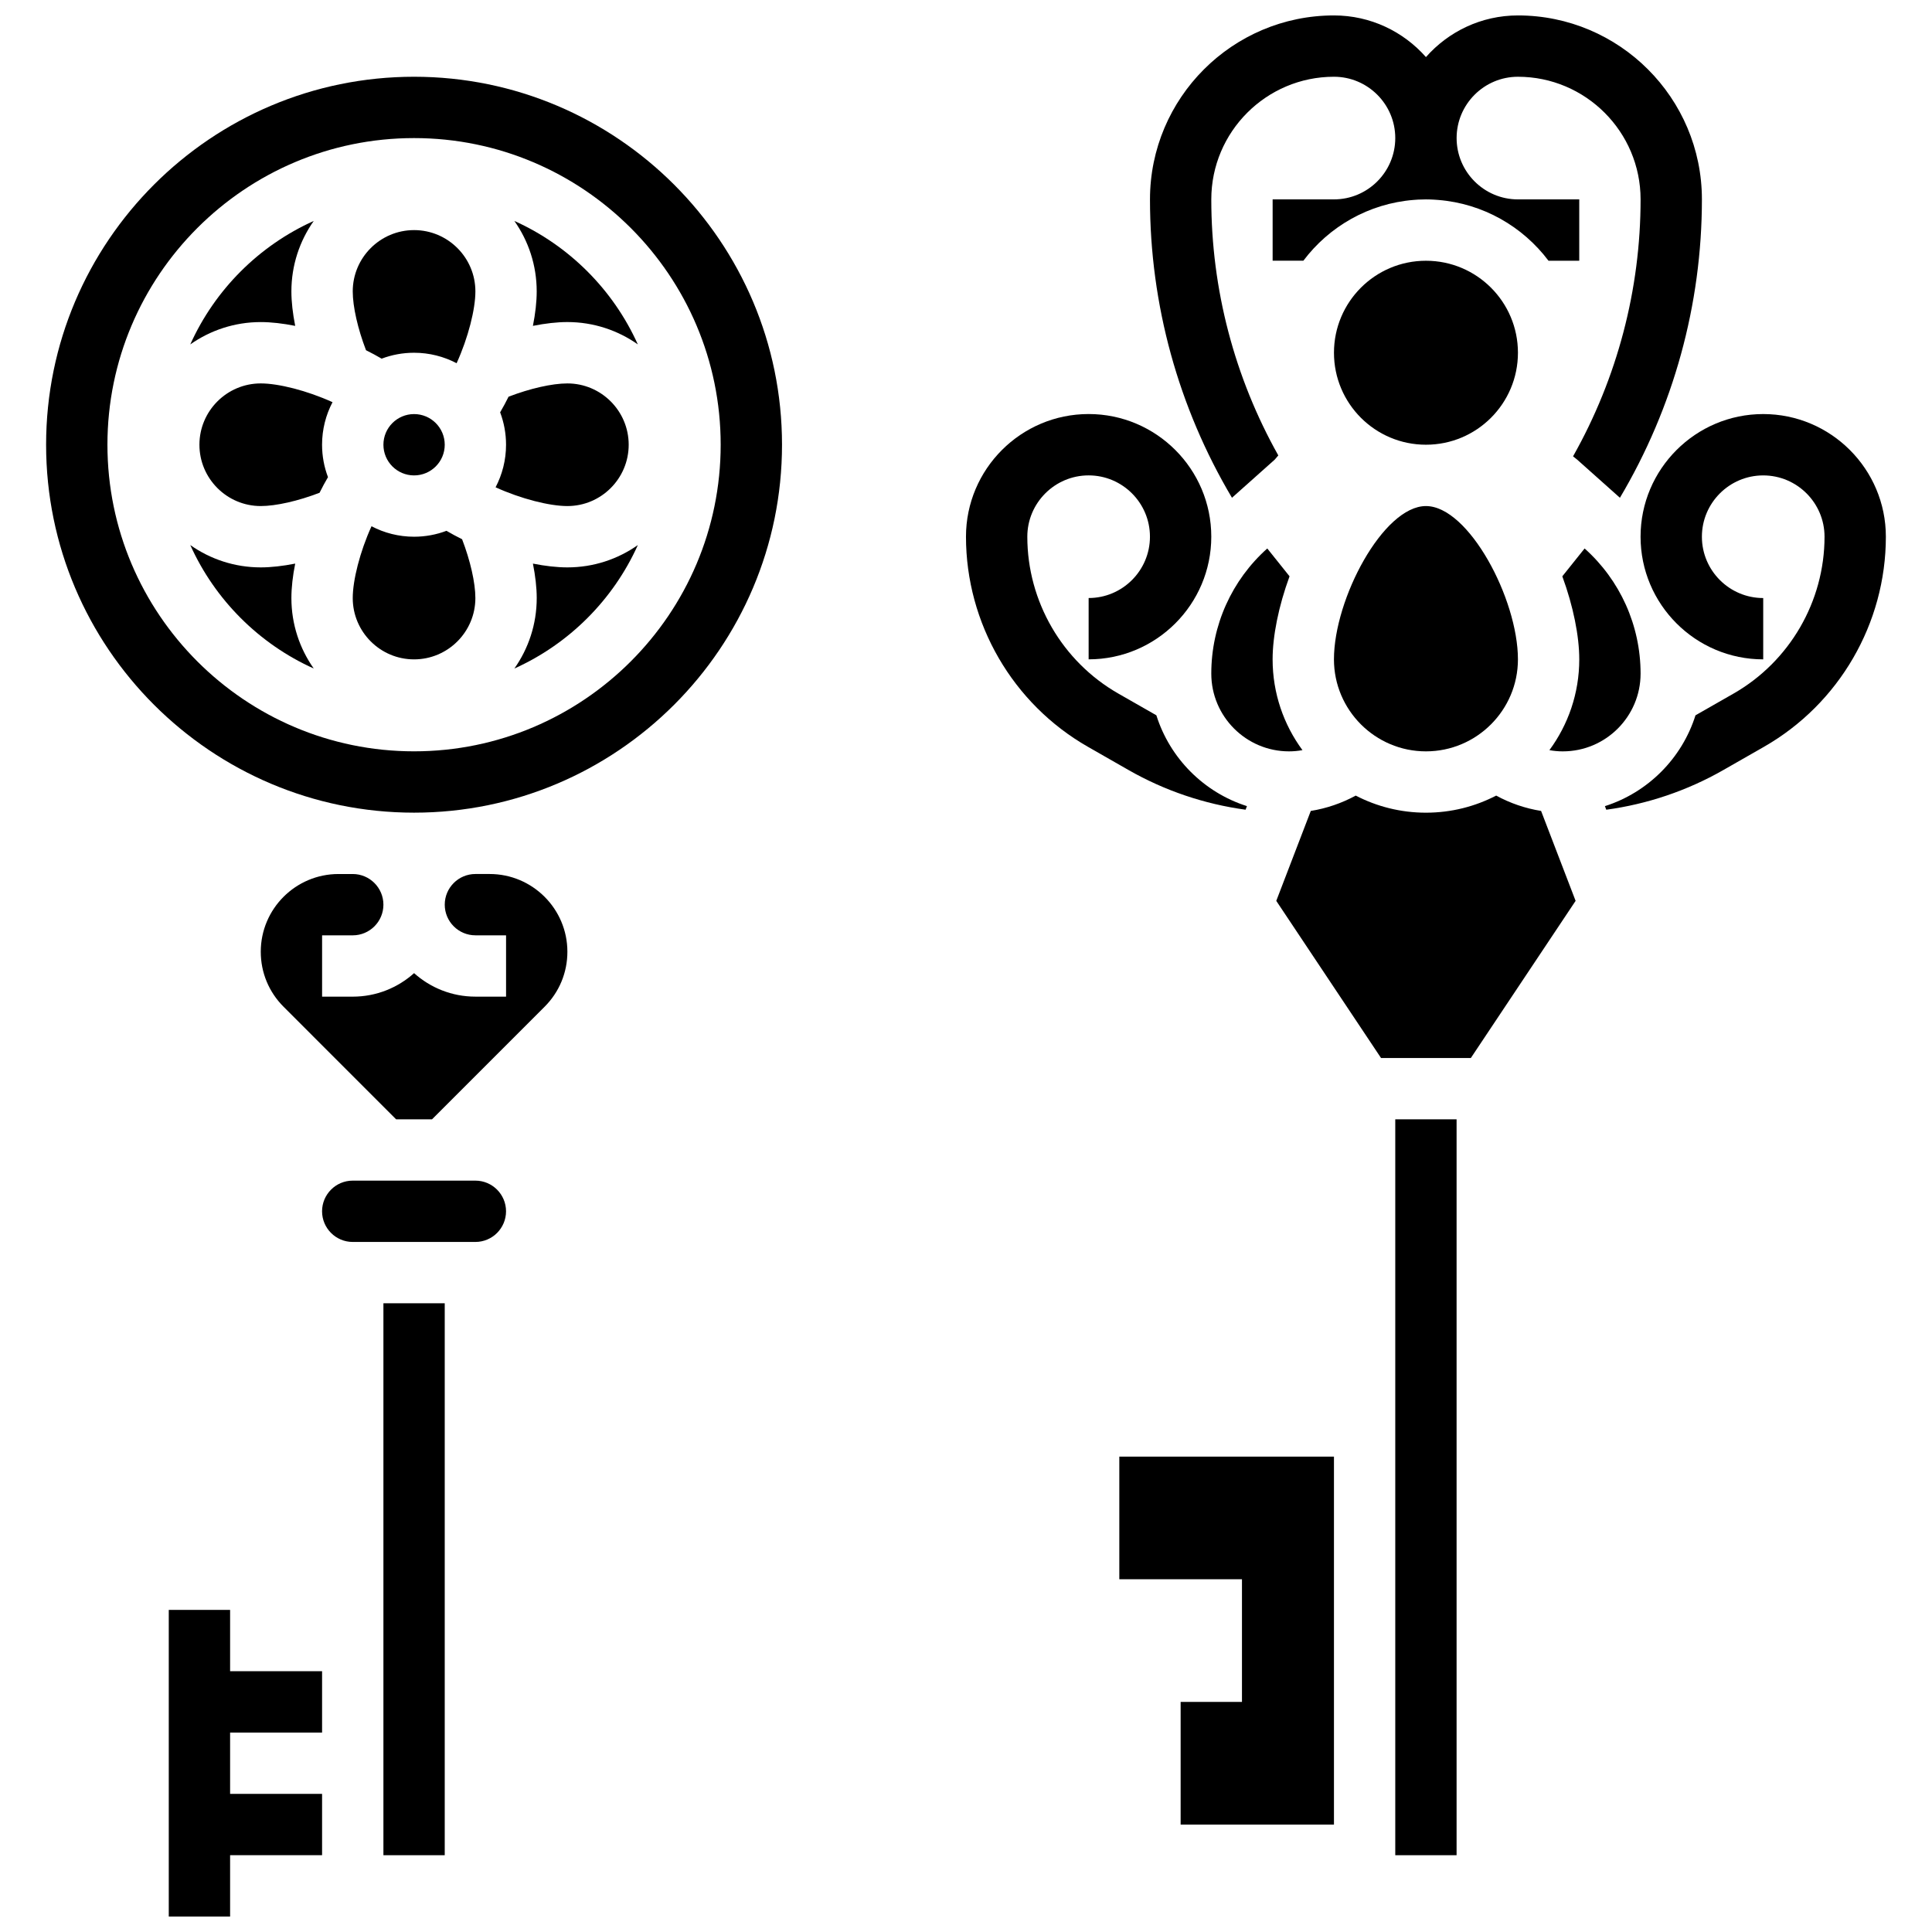
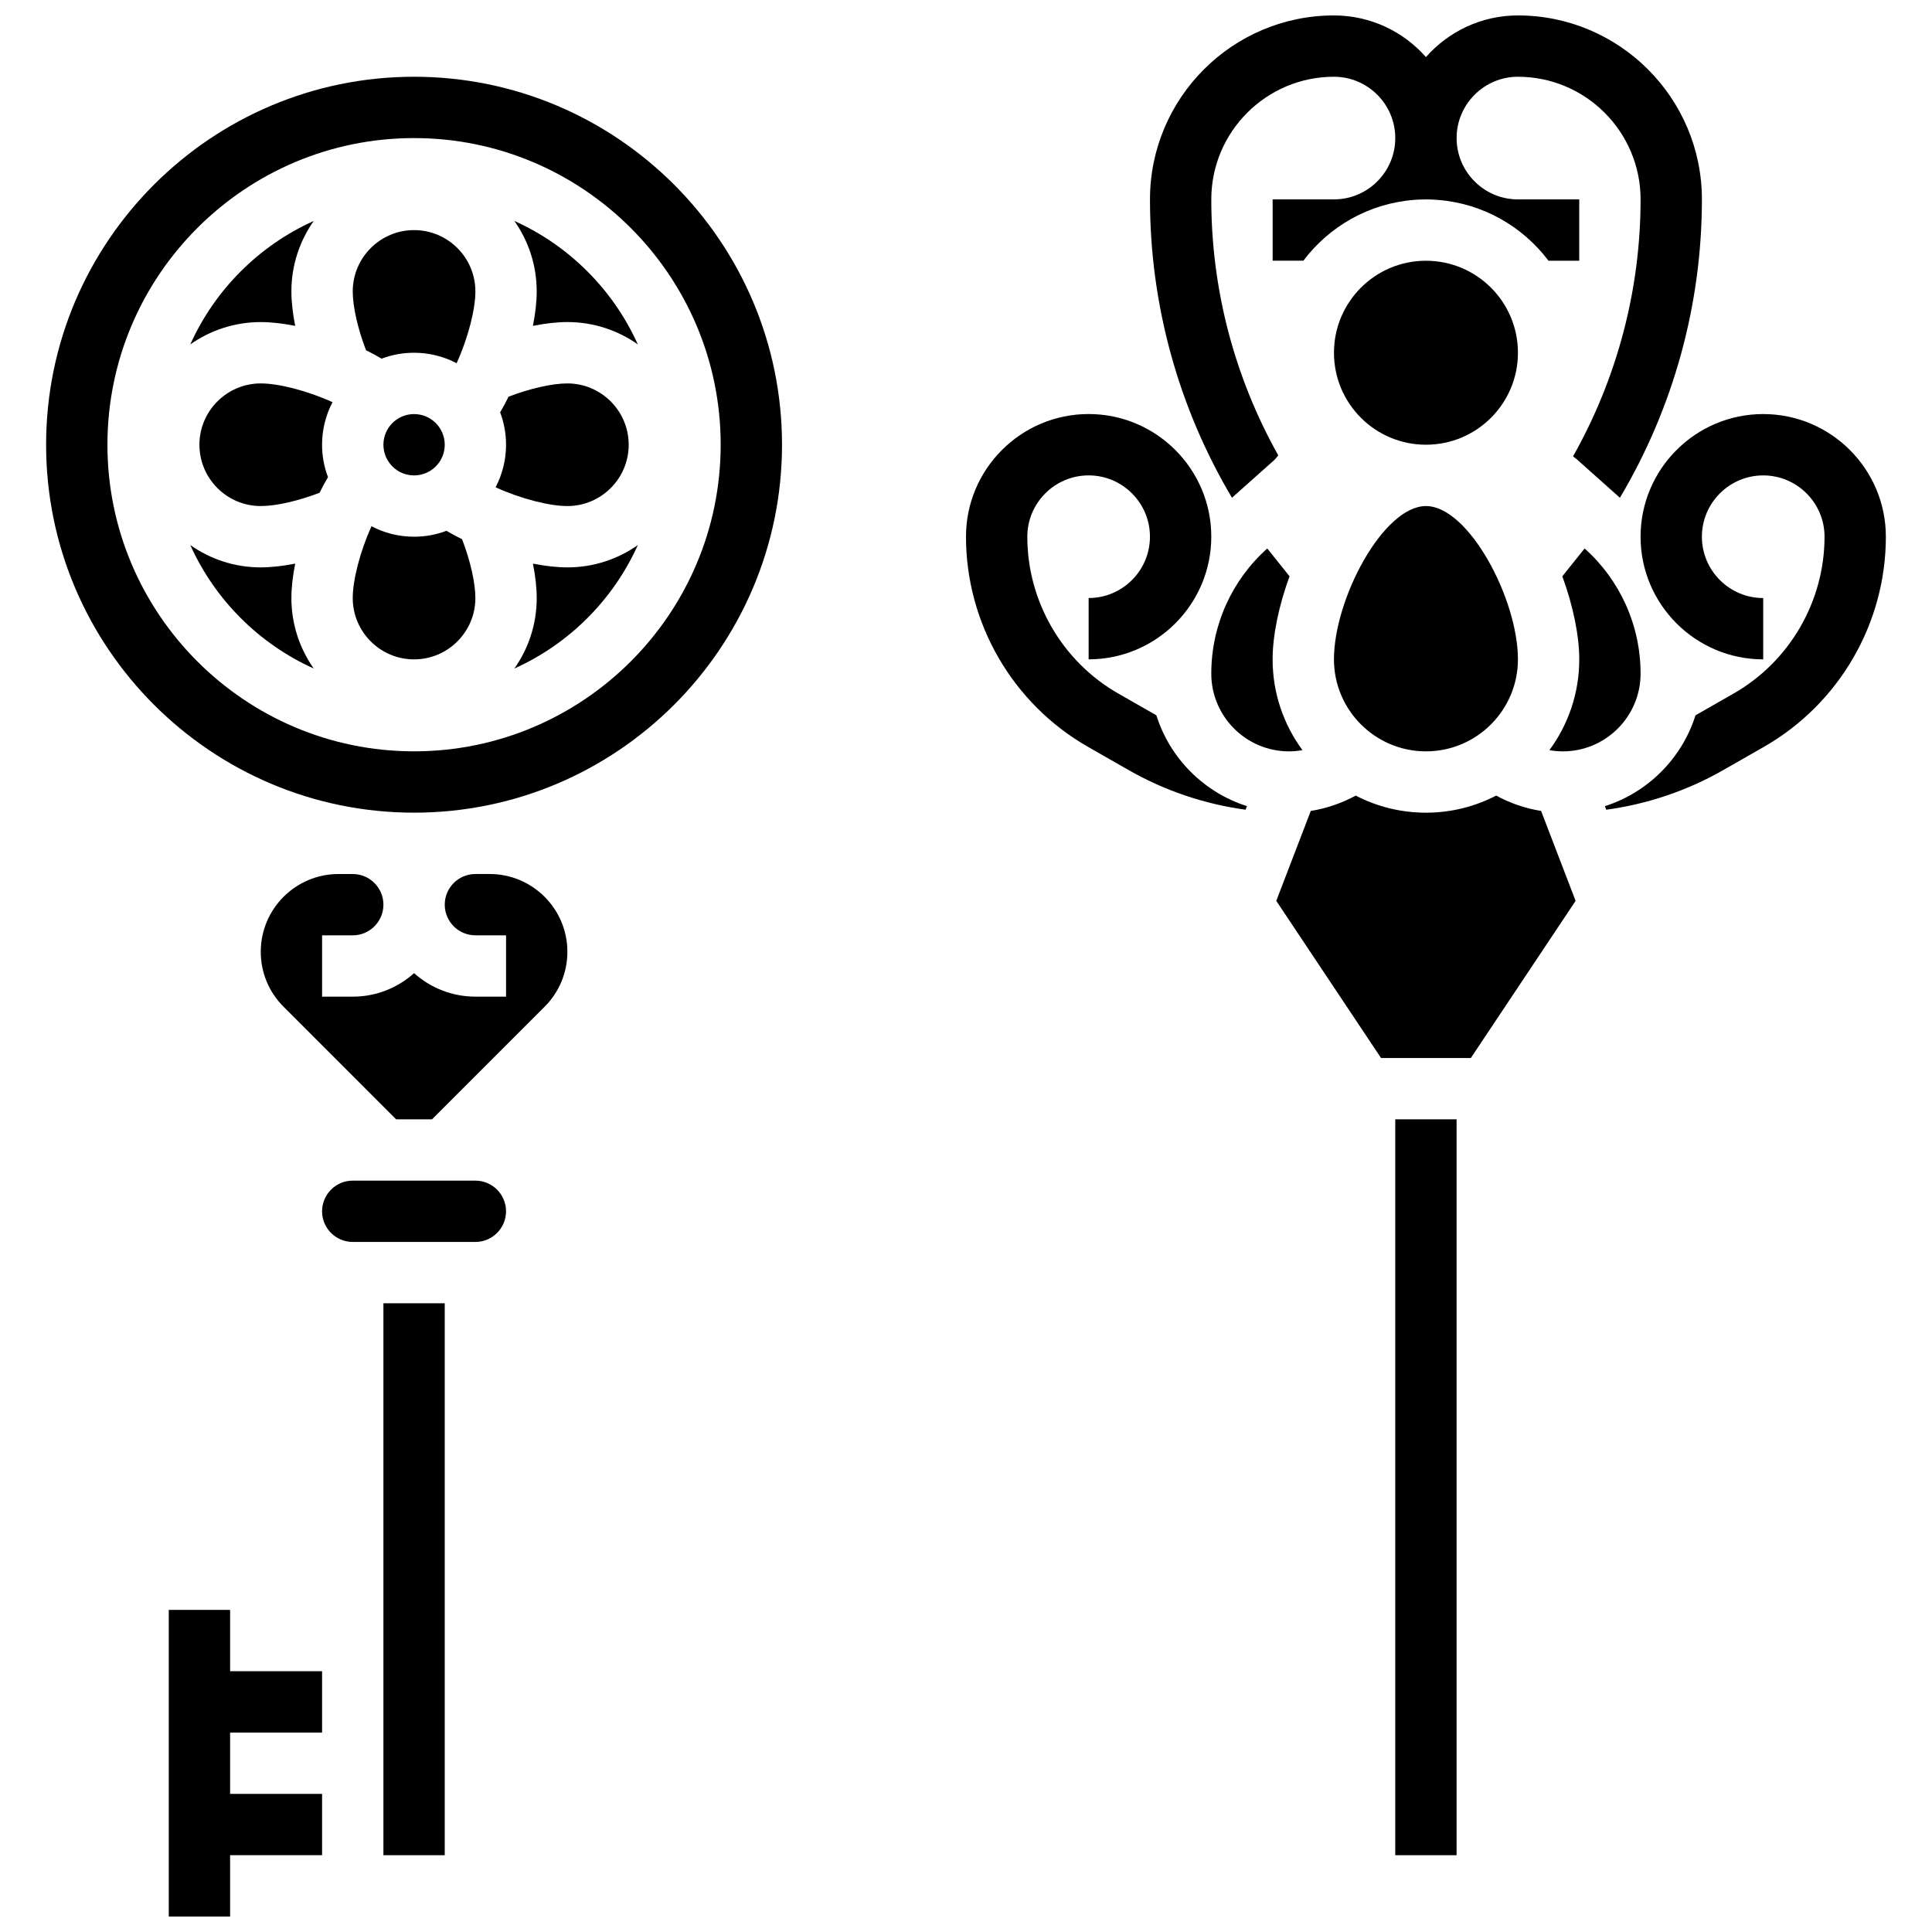
<svg xmlns="http://www.w3.org/2000/svg" width="800px" height="800px" version="1.1" viewBox="144 144 512 512">
  <defs>
    <clipPath id="b">
      <path d="m188 570h42v81.902h-42z" />
    </clipPath>
    <clipPath id="a">
      <path d="m448 148.09h148v127.91h-148z" />
    </clipPath>
  </defs>
  <g clip-path="url(#b)">
    <path d="m204.98 570.64h-16.254v81.258h16.254v-16.25h24.375v-16.254h-24.375v-16.25h24.375v-16.254h-24.375z" />
  </g>
  <path d="m213.1 245.61c-8.961 0-16.25 7.293-16.25 16.25 0 8.961 7.293 16.25 16.25 16.25 4.062 0 9.949-1.352 15.586-3.519 0.707-1.43 1.457-2.816 2.234-4.141-1.012-2.672-1.57-5.566-1.57-8.59 0-4.066 1.008-7.902 2.773-11.277-6.777-3.082-14.324-4.973-19.023-4.973z" />
  <path d="m294.36 278.11c8.961 0 16.25-7.293 16.25-16.25 0-8.961-7.293-16.25-16.25-16.25-4.062 0-9.949 1.352-15.586 3.519-0.707 1.43-1.457 2.816-2.234 4.141 1.008 2.672 1.566 5.566 1.566 8.59 0 4.066-1.008 7.902-2.773 11.277 6.781 3.082 14.332 4.973 19.027 4.973z" />
  <path d="m261.86 261.86c0 4.488-3.637 8.129-8.125 8.129s-8.125-3.641-8.125-8.129c0-4.484 3.637-8.125 8.125-8.125s8.125 3.641 8.125 8.125" />
  <path d="m253.73 204.98c-8.961 0-16.25 7.293-16.25 16.25 0 4.062 1.352 9.949 3.519 15.586 1.43 0.707 2.816 1.457 4.141 2.234 2.676-1.012 5.566-1.566 8.59-1.566 4.066 0 7.902 1.008 11.277 2.773 3.086-6.777 4.977-14.328 4.977-19.027 0-8.961-7.293-16.25-16.254-16.25z" />
  <path d="m262.32 284.67c-2.672 1.012-5.566 1.566-8.59 1.566-4.066 0-7.902-1.008-11.277-2.773-3.086 6.777-4.973 14.328-4.973 19.027 0 8.961 7.293 16.25 16.25 16.25 8.961 0 16.25-7.293 16.25-16.25 0-4.062-1.352-9.949-3.519-15.586-1.43-0.711-2.812-1.457-4.141-2.234z" />
  <path d="m222.23 293.36c-3.273 0.648-6.383 1.004-9.133 1.004-6.945 0-13.383-2.195-18.672-5.922 6.527 14.504 18.215 26.191 32.719 32.719-3.723-5.285-5.922-11.723-5.922-18.668 0-2.789 0.359-5.894 1.008-9.133z" />
  <path d="m273.76 375.62h-3.773c-4.481 0-8.125 3.644-8.125 8.125 0 4.481 3.644 8.125 8.125 8.125h8.125v16.25h-8.125c-6.238 0-11.938-2.359-16.25-6.227-4.32 3.871-10.016 6.231-16.254 6.231h-8.125v-16.25h8.125c4.481 0 8.125-3.644 8.125-8.125s-3.644-8.125-8.125-8.125h-3.773c-11.363-0.004-20.605 9.238-20.605 20.598 0 5.504 2.144 10.676 6.035 14.57l29.832 29.836h9.52l29.836-29.836c3.891-3.891 6.035-9.066 6.035-14.57 0-11.359-9.242-20.602-20.602-20.602z" />
  <path d="m222.23 230.36c-0.648-3.273-1.008-6.379-1.008-9.133 0-6.945 2.195-13.383 5.922-18.672-14.504 6.527-26.191 18.215-32.719 32.719 5.289-3.723 11.727-5.922 18.672-5.922 2.785 0 5.891 0.363 9.133 1.008z" />
  <path d="m280.31 202.55c3.727 5.289 5.922 11.727 5.922 18.672 0 2.789-0.359 5.891-1.004 9.133 3.269-0.648 6.379-1.008 9.129-1.008 6.945 0 13.383 2.195 18.672 5.922-6.527-14.504-18.215-26.191-32.719-32.719z" />
  <path d="m253.73 164.34c-53.77 0-97.512 43.746-97.512 97.512 0 53.77 43.742 97.512 97.512 97.512s97.512-43.742 97.512-97.512c0-53.766-43.742-97.512-97.512-97.512zm0 178.77c-44.805 0-81.258-36.453-81.258-81.258s36.453-81.258 81.258-81.258c44.805 0 81.258 36.453 81.258 81.258 0.004 44.805-36.449 81.258-81.258 81.258z" />
  <path d="m285.23 293.36c0.648 3.273 1.008 6.383 1.008 9.133 0 6.945-2.195 13.383-5.922 18.672 14.504-6.527 26.191-18.215 32.719-32.719-5.285 3.723-11.723 5.918-18.672 5.918-2.785 0-5.891-0.359-9.133-1.004z" />
  <path d="m269.98 456.88h-32.504c-4.481 0-8.125 3.644-8.125 8.125 0 4.481 3.644 8.125 8.125 8.125h32.504c4.481 0 8.125-3.644 8.125-8.125 0-4.477-3.644-8.125-8.125-8.125z" />
  <path d="m245.61 489.38h16.25v146.27h-16.25z" />
  <path d="m521.89 278.11c-11.301 0-24.379 24.586-24.379 40.629 0 13.441 10.934 24.379 24.379 24.379 13.441 0 24.379-10.934 24.379-24.379 0-16.043-13.074-40.629-24.379-40.629z" />
  <path d="m546.27 237.48c0 13.461-10.914 24.375-24.379 24.375-13.461 0-24.375-10.914-24.375-24.375 0-13.465 10.914-24.379 24.375-24.379 13.465 0 24.379 10.914 24.379 24.379" />
  <path d="m513.76 440.63h16.25v195.02h-16.25z" />
  <path d="m474.09 358.58 0.363-0.949c-11.398-3.629-20.406-12.656-24.004-24.07l-10.07-5.754c-14.883-8.5-24.129-24.434-24.129-41.574 0-8.961 7.293-16.25 16.25-16.25 8.961 0 16.25 7.293 16.25 16.25 0 8.961-7.293 16.25-16.25 16.25v16.25c17.922 0 32.504-14.582 32.504-32.504s-14.582-32.504-32.504-32.504-32.504 14.582-32.504 32.504c0 22.957 12.383 44.297 32.316 55.684l10.77 6.156c9.578 5.477 20.129 9.031 31.008 10.512z" />
  <g clip-path="url(#a)">
    <path d="m481.82 265.8 0.945-1.109c-11.625-20.695-17.758-44.062-17.758-67.848 0-17.922 14.582-32.504 32.504-32.504 8.961 0 16.25 7.293 16.25 16.25 0 8.961-7.293 16.25-16.25 16.25h-16.25v16.25h8.148c6.812-9.051 17.316-15.164 29.254-16.109 0.383-0.031 0.77-0.059 1.152-0.082 0.684-0.027 1.375-0.055 2.07-0.055 0.695 0 1.387 0.027 2.074 0.062 0.387 0.02 0.77 0.051 1.152 0.082 11.938 0.945 22.441 7.055 29.254 16.109h8.152v-16.254h-16.25c-8.961 0-16.25-7.293-16.25-16.25 0-8.961 7.293-16.25 16.25-16.25 17.922 0 32.504 14.582 32.504 32.504 0 23.875-6.184 47.328-17.898 68.086l1.082 0.867 11.34 10.117c14.207-23.922 21.727-51.242 21.727-79.074 0-26.883-21.871-48.754-48.754-48.754-9.703 0-18.418 4.277-24.379 11.039-5.965-6.762-14.68-11.039-24.379-11.039-26.883 0-48.754 21.871-48.754 48.754 0 27.828 7.516 55.152 21.727 79.07z" />
  </g>
  <path d="m479.84 289.35c-9.387 8.371-14.836 20.375-14.836 33.164 0 11.363 9.242 20.605 20.602 20.605 1.195 0 2.387-0.113 3.559-0.324-4.965-6.738-7.91-15.059-7.91-24.055 0-6.144 1.57-14.055 4.488-22.012z" />
  <path d="m611.27 253.73c-17.922 0-32.504 14.582-32.504 32.504s14.582 32.504 32.504 32.504v-16.25c-8.961 0-16.25-7.293-16.25-16.25 0-8.961 7.293-16.25 16.25-16.25 8.961 0 16.25 7.293 16.25 16.25 0 17.141-9.246 33.07-24.129 41.574l-10.07 5.754c-3.594 11.41-12.605 20.441-24.004 24.07l0.363 0.949c10.879-1.48 21.43-5.035 31.004-10.508l10.77-6.156c19.938-11.391 32.32-32.73 32.32-55.688 0-17.922-14.582-32.504-32.504-32.504z" />
  <path d="m558.17 343.12c11.359 0 20.602-9.242 20.602-20.605 0-12.789-5.453-24.793-14.836-33.164l-5.906 7.379c2.922 7.957 4.492 15.867 4.492 22.012 0 8.996-2.945 17.316-7.914 24.055 1.172 0.211 2.363 0.324 3.562 0.324z" />
  <path d="m540.5 354.84c-5.582 2.891-11.906 4.531-18.613 4.531-6.703 0-13.031-1.641-18.609-4.531-3.707 2.019-7.742 3.398-11.906 4.066l-9.148 23.832 27.762 41.641h23.805l27.762-41.641-9.148-23.832c-4.16-0.664-8.199-2.043-11.902-4.066z" />
-   <path d="m440.63 562.52h32.504v32.504h-16.254v32.504h40.633v-97.512h-56.883z" />
</svg>